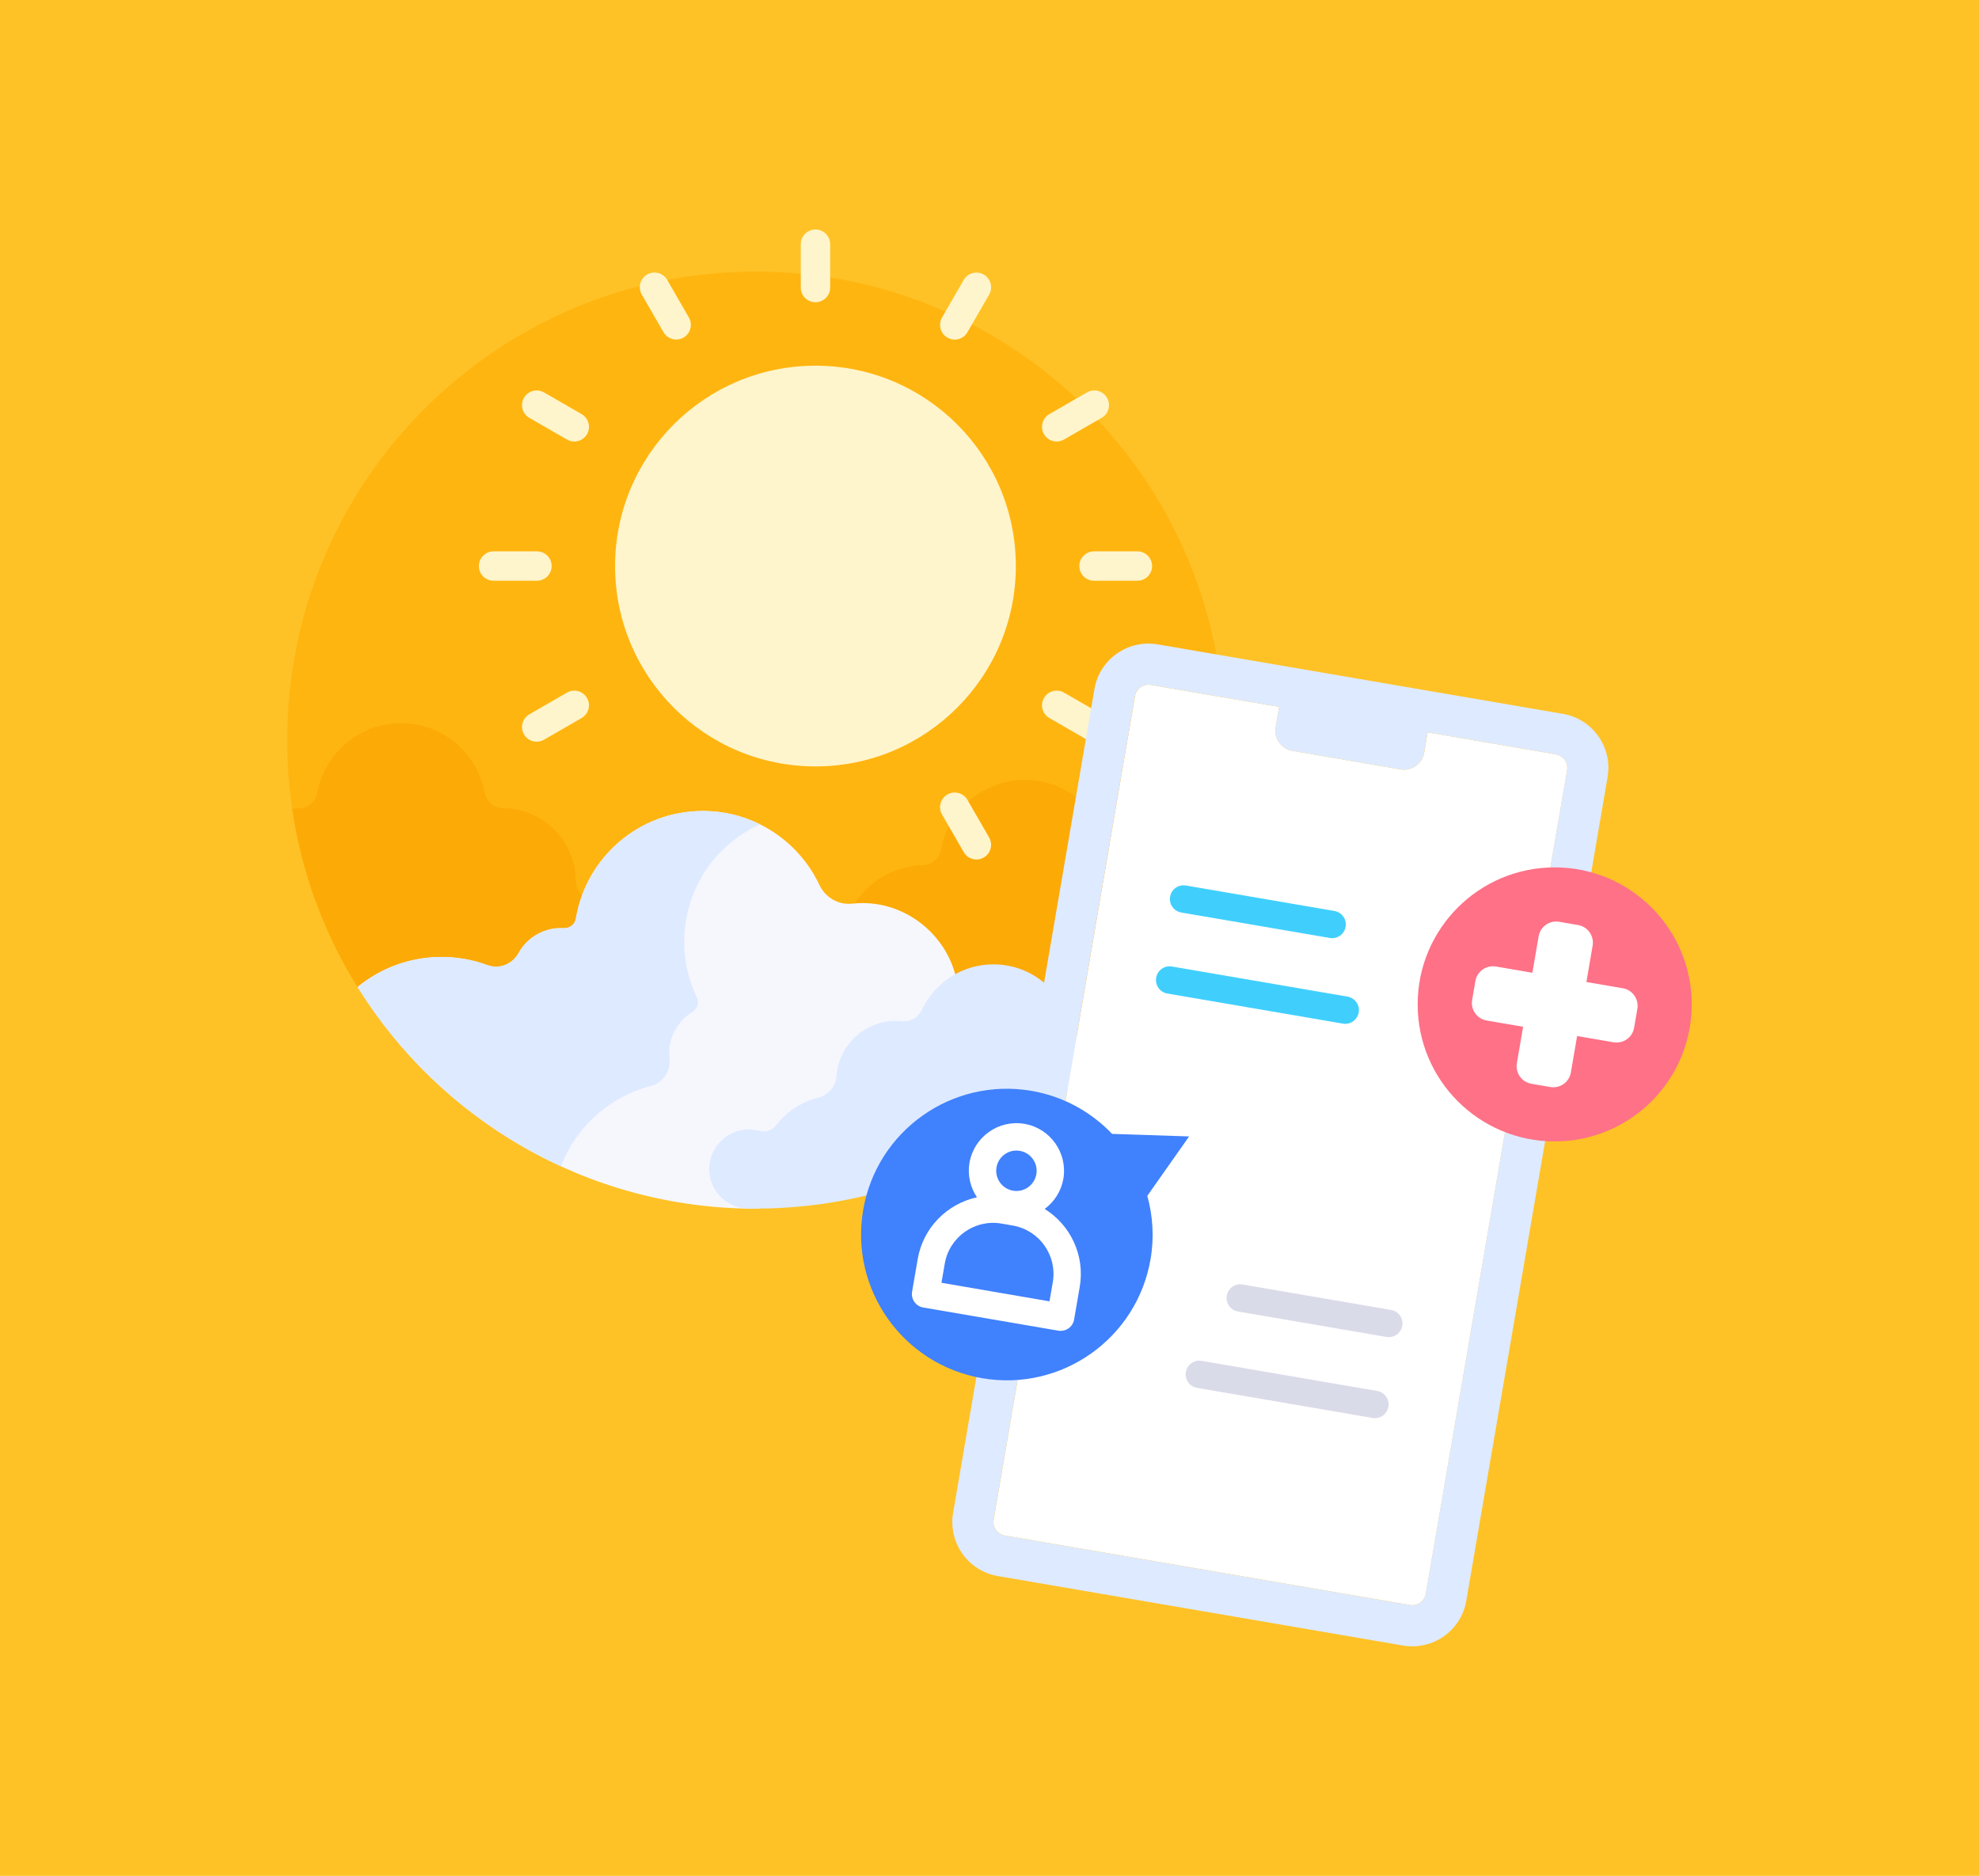
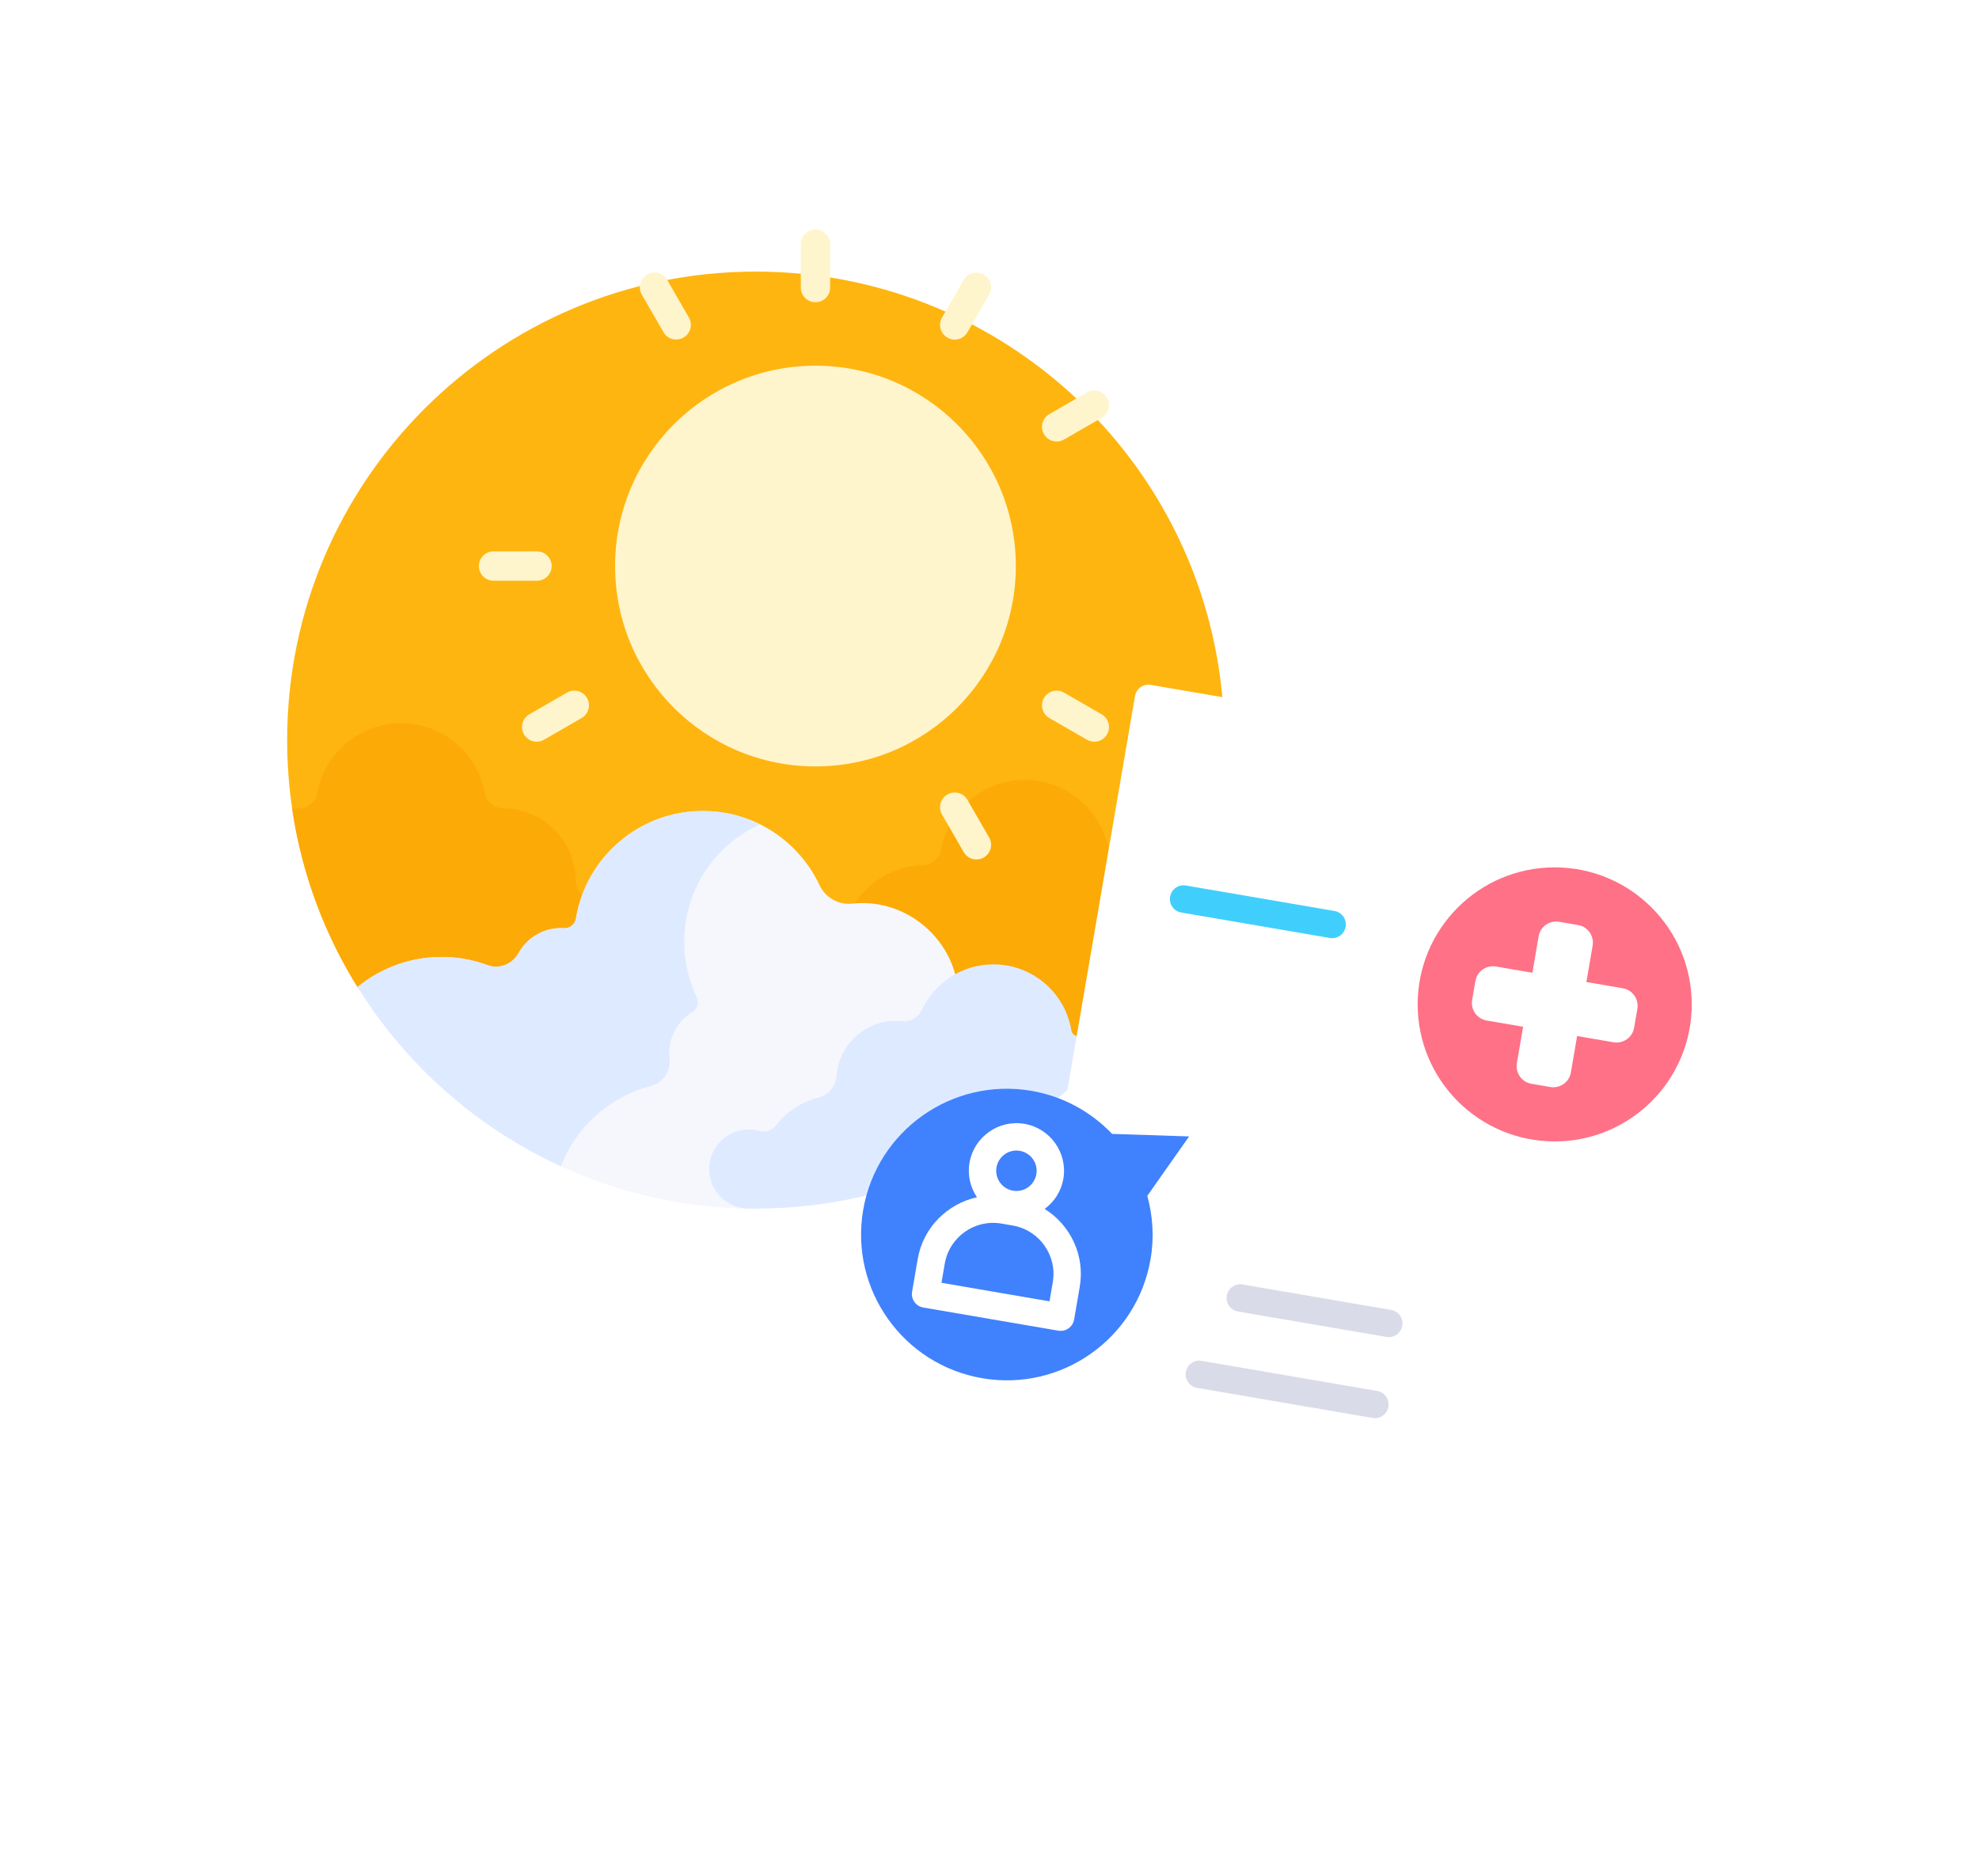
<svg xmlns="http://www.w3.org/2000/svg" id="Layer_1" viewBox="0 0 384 364">
  <defs>
    <style>.cls-1,.cls-2{fill:none;}.cls-3{fill:#f6f7fd;}.cls-4{fill:#fff;}.cls-5{fill:#fff5cc;}.cls-6{fill:#ffc226;}.cls-7{fill:#ffb510;}.cls-8{fill:#fcaa06;}.cls-9{fill:#fe7187;}.cls-10{fill:#dadbe8;}.cls-11{fill:#deeaff;}.cls-12{fill:#40cffd;}.cls-13{fill:#4081fd;}.cls-2{clip-path:url(#clippath);}</style>
    <clipPath id="clippath">
      <rect class="cls-1" width="384" height="364" />
    </clipPath>
  </defs>
  <g class="cls-2">
-     <path class="cls-6" d="m384,0H0v364.26h384V0Z" />
    <g id="g5209">
      <g id="g5215">
        <path id="path5217" class="cls-7" d="m85.67,186.43c3.13,0,6.14.56,8.91,1.59,2.3.85,4.85-.19,6.03-2.35,1.7-3.1,5.08-5.04,8.71-4.82,1.17.07,2.22-.72,2.42-1.88,1.96-11.84,12.24-20.87,24.63-20.87,10,0,18.61,5.87,22.61,14.36,1.15,2.44,3.71,3.91,6.38,3.62,9.23-1.02,17.64,5.15,19.97,13.71,2.2-1.22,4.72-1.91,7.41-1.91,7.61,0,13.93,5.55,15.13,12.82.12.71.76,1.2,1.48,1.16,2.01-.12,3.89.84,5.01,2.42,14.43-16.09,23.2-37.35,23.2-60.66,0-50.21-40.71-90.92-90.92-90.92s-90.92,40.71-90.92,90.92c0,17.79,5.12,34.39,13.95,48.41,4.4-3.49,9.95-5.58,15.99-5.58" />
      </g>
      <g id="g5219">
        <path id="path5221" class="cls-8" d="m218.75,167.86c-1.79,0-3.33-1.27-3.65-3.04-1.43-7.72-8.2-13.49-16.25-13.49s-14.84,5.82-16.26,13.53c-.31,1.69-1.76,2.96-3.48,3.01-5.85.16-10.99,3.41-13.8,8.2.01,0,.03,0,.04,0,9.22-1.02,17.64,5.15,19.97,13.71,2.2-1.22,4.72-1.91,7.41-1.91,7.61,0,13.93,5.55,15.13,12.82.12.71.76,1.2,1.48,1.16,2.01-.12,3.89.84,5.01,2.42,7.31-8.16,13.17-17.64,17.17-28.05-2.21-4.9-7.15-8.34-12.79-8.36" />
      </g>
      <g id="g5223">
        <path id="path5225" class="cls-8" d="m111.74,178.97c.29-1.78.78-3.49,1.42-5.11-.89-.69-1.43-1.77-1.43-2.93,0-7.74-6.36-14.05-14.02-14.08-1.79,0-3.33-1.27-3.65-3.04-1.43-7.72-8.2-13.49-16.25-13.49s-14.84,5.82-16.26,13.53c-.31,1.69-1.76,2.96-3.48,3.01-.46.01-.92.05-1.37.1,1.88,12.74,6.39,24.62,12.98,35.06,4.4-3.49,9.95-5.58,15.99-5.58,3.13,0,6.14.56,8.91,1.59,2.3.85,4.85-.19,6.03-2.35,1.7-3.09,5.08-5.04,8.71-4.82,1.17.07,2.22-.72,2.42-1.88" />
      </g>
      <g id="g5227">
        <path id="path5229" class="cls-3" d="m147.29,234.15h-1.57c-2.07,0-4.05-.89-5.43-2.43-1.4-1.56-2.05-3.59-1.81-5.69.37-3.32,3.04-6.02,6.36-6.41.94-.11,1.88-.05,2.77.2,1.39.37,2.83-.09,3.67-1.18,2.01-2.61,4.87-4.48,8.04-5.26,2.12-.53,3.66-2.39,3.82-4.63.21-2.94,1.67-5.74,3.99-7.67,2.34-1.95,5.26-2.84,8.22-2.51,1.79.2,3.53-.78,4.31-2.44,1.28-2.73,3.35-4.94,5.85-6.45-2.08-8.89-10.69-15.38-20.13-14.33-2.68.3-5.24-1.18-6.38-3.62-3.99-8.48-12.61-14.36-22.61-14.36-12.4,0-22.67,9.03-24.63,20.87-.19,1.16-1.24,1.95-2.42,1.88-3.63-.22-7.02,1.73-8.71,4.82-1.18,2.15-3.72,3.2-6.03,2.35-2.78-1.03-5.78-1.59-8.91-1.59-6.17,0-11.85,2.18-16.3,5.83,16.04,25.82,44.65,43.01,77.28,43.01.21,0,.42,0,.63,0v-.37Z" />
      </g>
      <g id="g5231">
        <path id="path5233" class="cls-11" d="m118.09,214.52c2.57-1.79,5.35-3.05,8.22-3.8,2.38-.62,3.86-2.93,3.6-5.37-.38-3.51,1.28-7.04,4.38-8.94,1-.61,1.41-1.87.9-2.93-5.17-10.83-1.92-24.12,8.24-31.22,1.3-.91,2.65-1.67,4.04-2.3-3.34-1.66-7.11-2.6-11.1-2.6-12.39,0-22.67,9.03-24.63,20.87-.19,1.16-1.24,1.95-2.41,1.88-3.63-.22-7.02,1.73-8.71,4.82-1.18,2.15-3.72,3.2-6.03,2.35-2.78-1.03-5.78-1.59-8.91-1.59-6.17,0-11.85,2.18-16.3,5.83,9.41,15.14,23.14,27.31,39.46,34.79,1.78-4.61,4.9-8.76,9.25-11.79" />
      </g>
      <g id="g5235">
        <path id="path5237" class="cls-11" d="m214.65,203.96c-1.06-1.83-3.1-2.98-5.28-2.85-.72.04-1.37-.44-1.48-1.16-1.2-7.27-7.52-12.82-15.13-12.82-6.14,0-11.43,3.61-13.88,8.82-.7,1.5-2.28,2.4-3.92,2.22-6.4-.71-12.17,4.21-12.63,10.53-.15,2.05-1.54,3.79-3.53,4.29-3.33.83-6.22,2.77-8.25,5.4-.76.99-2.06,1.37-3.27,1.05-.92-.25-1.9-.33-2.92-.21-3.5.41-6.31,3.24-6.7,6.75-.49,4.43,2.79,8.2,7.04,8.52.65.01,1.31.02,1.96.02,27.05,0,51.34-11.82,67.99-30.57" />
      </g>
      <g id="g5239">
        <path id="path5241" class="cls-5" d="m197.11,109.84c0,21.47-17.41,38.88-38.88,38.88s-38.88-17.41-38.88-38.88,17.41-38.88,38.88-38.88,38.88,17.41,38.88,38.88" />
      </g>
      <g id="g5243">
        <path id="path5245" class="cls-5" d="m187.36,100.5c0,10.93-8.86,19.79-19.79,19.79s-19.79-8.86-19.79-19.79,8.86-19.79,19.79-19.79,19.79,8.86,19.79,19.79" />
      </g>
      <g id="g5247">
        <path id="path5249" class="cls-5" d="m158.23,58.65c-1.57,0-2.85-1.28-2.85-2.85v-8.42c0-1.57,1.28-2.85,2.85-2.85s2.85,1.28,2.85,2.85v8.42c0,1.57-1.28,2.85-2.85,2.85" />
      </g>
      <g id="g5251">
        <path id="path5253" class="cls-5" d="m128.74,64.46l-4.21-7.3c-.79-1.36-.32-3.1,1.04-3.89,1.36-.79,3.1-.32,3.89,1.04l4.21,7.3c.79,1.36.32,3.1-1.04,3.89-1.35.78-3.1.33-3.89-1.04" />
      </g>
      <g id="g5255">
        <path id="path5257" class="cls-5" d="m187,165.36l-4.21-7.3c-.79-1.36-.32-3.1,1.04-3.89,1.36-.79,3.1-.32,3.89,1.04l4.21,7.3c.79,1.36.32,3.1-1.04,3.89-1.35.78-3.1.33-3.89-1.04" />
      </g>
      <g id="g5259">
-         <path id="path5261" class="cls-5" d="m110.01,85.29l-7.3-4.21c-1.36-.79-1.83-2.53-1.04-3.89.79-1.36,2.53-1.83,3.89-1.04l7.3,4.21c1.36.79,1.83,2.53,1.04,3.89-.79,1.37-2.53,1.83-3.89,1.04" />
-       </g>
+         </g>
      <g id="g5263">
        <path id="path5265" class="cls-5" d="m210.91,143.54l-7.3-4.21c-1.36-.79-1.83-2.53-1.04-3.89.79-1.36,2.53-1.83,3.89-1.04l7.3,4.21c1.36.79,1.83,2.53,1.04,3.89-.79,1.37-2.54,1.83-3.89,1.04" />
      </g>
      <g id="g5267">
        <path id="path5269" class="cls-5" d="m183.83,65.51c-1.36-.79-1.83-2.53-1.04-3.89l4.21-7.3c.79-1.36,2.53-1.83,3.89-1.04,1.36.79,1.83,2.53,1.04,3.89l-4.21,7.3c-.79,1.37-2.53,1.83-3.89,1.04" />
      </g>
      <g id="g5271">
        <path id="path5273" class="cls-5" d="m202.57,84.25c-.79-1.36-.32-3.1,1.04-3.89l7.3-4.21c1.36-.79,3.1-.32,3.89,1.04.79,1.36.32,3.1-1.04,3.89l-7.3,4.21c-1.35.78-3.1.33-3.89-1.04" />
      </g>
      <g id="g5275">
        <path id="path5277" class="cls-5" d="m101.67,142.5c-.79-1.36-.32-3.1,1.04-3.89l7.3-4.21c1.36-.79,3.1-.32,3.89,1.04.79,1.36.32,3.1-1.04,3.89l-7.3,4.21c-1.35.78-3.1.33-3.89-1.04" />
      </g>
      <g id="g5279">
        <path id="path5281" class="cls-5" d="m104.19,112.69h-8.42c-1.57,0-2.85-1.28-2.85-2.85s1.28-2.85,2.85-2.85h8.42c1.57,0,2.85,1.28,2.85,2.85s-1.28,2.85-2.85,2.85" />
      </g>
      <g id="g5283">
-         <path id="path5285" class="cls-5" d="m220.7,112.69h-8.42c-1.57,0-2.85-1.28-2.85-2.85s1.28-2.85,2.85-2.85h8.42c1.57,0,2.85,1.28,2.85,2.85s-1.28,2.85-2.85,2.85" />
-       </g>
+         </g>
    </g>
    <path class="cls-4" d="m301.9,146.38l-24.89-4.27-.67,3.93c-.37,2.17-2.44,3.63-4.6,3.26l-20.96-3.6c-2.17-.37-3.63-2.44-3.26-4.6l.67-3.93-24.89-4.27c-1.44-.25-2.82.72-3.07,2.17l-27.42,159.83c-.25,1.45.73,2.82,2.17,3.07l78.61,13.48c1.45.25,2.82-.72,3.07-2.17l27.42-159.83c.25-1.45-.72-2.82-2.17-3.07Z" />
-     <path class="cls-11" d="m303.25,138.52l-78.61-13.48c-5.79-.99-11.29,2.89-12.28,8.68l-27.42,159.83c-.99,5.79,2.89,11.29,8.68,12.28l78.61,13.48c5.79.99,11.29-2.89,12.28-8.68l27.42-159.83c.99-5.79-2.89-11.29-8.68-12.28Zm-26.6,170.76c-.25,1.45-1.62,2.42-3.07,2.17l-78.61-13.48c-1.44-.25-2.42-1.62-2.17-3.07l27.42-159.83c.25-1.45,1.63-2.42,3.07-2.17l24.89,4.27-.67,3.93c-.37,2.17,1.09,4.23,3.26,4.6l20.96,3.6c2.17.37,4.23-1.09,4.6-3.26l.67-3.93,24.89,4.27c1.45.25,2.42,1.62,2.17,3.07l-27.42,159.83Z" />
    <circle class="cls-9" cx="301.67" cy="194.9" r="26.59" />
    <path class="cls-4" d="m314.89,191.77l-7.07-1.21,1.21-7.07c.32-1.88-.94-3.67-2.82-3.99l-3.67-.63c-1.88-.32-3.67.94-3.99,2.82l-1.21,7.07-7.07-1.21c-1.88-.32-3.67.94-3.99,2.82l-.63,3.67c-.32,1.88.94,3.67,2.82,3.99l7.07,1.21-1.21,7.07c-.32,1.88.94,3.67,2.82,3.99l3.67.63c1.88.32,3.67-.94,3.99-2.82l1.21-7.07,7.07,1.21c1.88.32,3.67-.94,3.99-2.82l.63-3.67c.32-1.88-.94-3.67-2.82-3.99h0Z" />
    <path class="cls-13" d="m230.74,220.52l-14.95-.49c-4.05-4.24-9.42-7.28-15.64-8.35-15.4-2.64-30.02,7.7-32.66,23.1-2.64,15.4,7.7,30.02,23.1,32.66,15.4,2.64,30.02-7.7,32.66-23.1.73-4.23.44-8.4-.63-12.29l8.12-11.54Z" />
    <path class="cls-4" d="m202.71,234.59c1.84-1.37,3.2-3.41,3.62-5.84.86-5.02-2.52-9.81-7.54-10.67s-9.81,2.53-10.67,7.55c-.42,2.43.18,4.8,1.45,6.7-5.74,1.25-10.44,5.85-11.5,11.98l-1.09,6.34c-.25,1.45.72,2.82,2.17,3.07l26.2,4.49c1.45.25,2.82-.72,3.07-2.17l1.09-6.34c1.05-6.12-1.83-12.02-6.81-15.11Zm-4.82-11.27c2.13.37,3.57,2.4,3.2,4.53s-2.4,3.57-4.53,3.2-3.57-2.39-3.2-4.53,2.4-3.57,4.53-3.2Zm5.75,29.2l-20.96-3.6.64-3.72c.89-5.17,5.82-8.66,10.99-7.77l2.2.38c5.17.89,8.66,5.82,7.77,10.99l-.64,3.72Z" />
    <path class="cls-12" d="m258.03,182.01l-28.82-4.94c-1.45-.25-2.42-1.62-2.17-3.07s1.62-2.42,3.07-2.17l28.82,4.94c1.45.25,2.42,1.62,2.17,3.07s-1.62,2.42-3.07,2.17Z" />
-     <path class="cls-12" d="m260.57,198.63l-34.06-5.84c-1.45-.25-2.42-1.62-2.17-3.07s1.62-2.42,3.07-2.17l34.06,5.84c1.45.25,2.42,1.62,2.17,3.07s-1.62,2.42-3.07,2.17Z" />
    <path class="cls-10" d="m269.03,259.43l-28.82-4.94c-1.45-.25-2.42-1.62-2.17-3.07s1.62-2.42,3.07-2.17l28.82,4.94c1.45.25,2.42,1.62,2.17,3.07s-1.62,2.42-3.07,2.17Z" />
    <path class="cls-10" d="m266.33,275.15l-34.06-5.84c-1.45-.25-2.42-1.62-2.17-3.07s1.62-2.42,3.07-2.17l34.06,5.84c1.45.25,2.42,1.62,2.17,3.07s-1.62,2.42-3.07,2.17Z" />
  </g>
</svg>